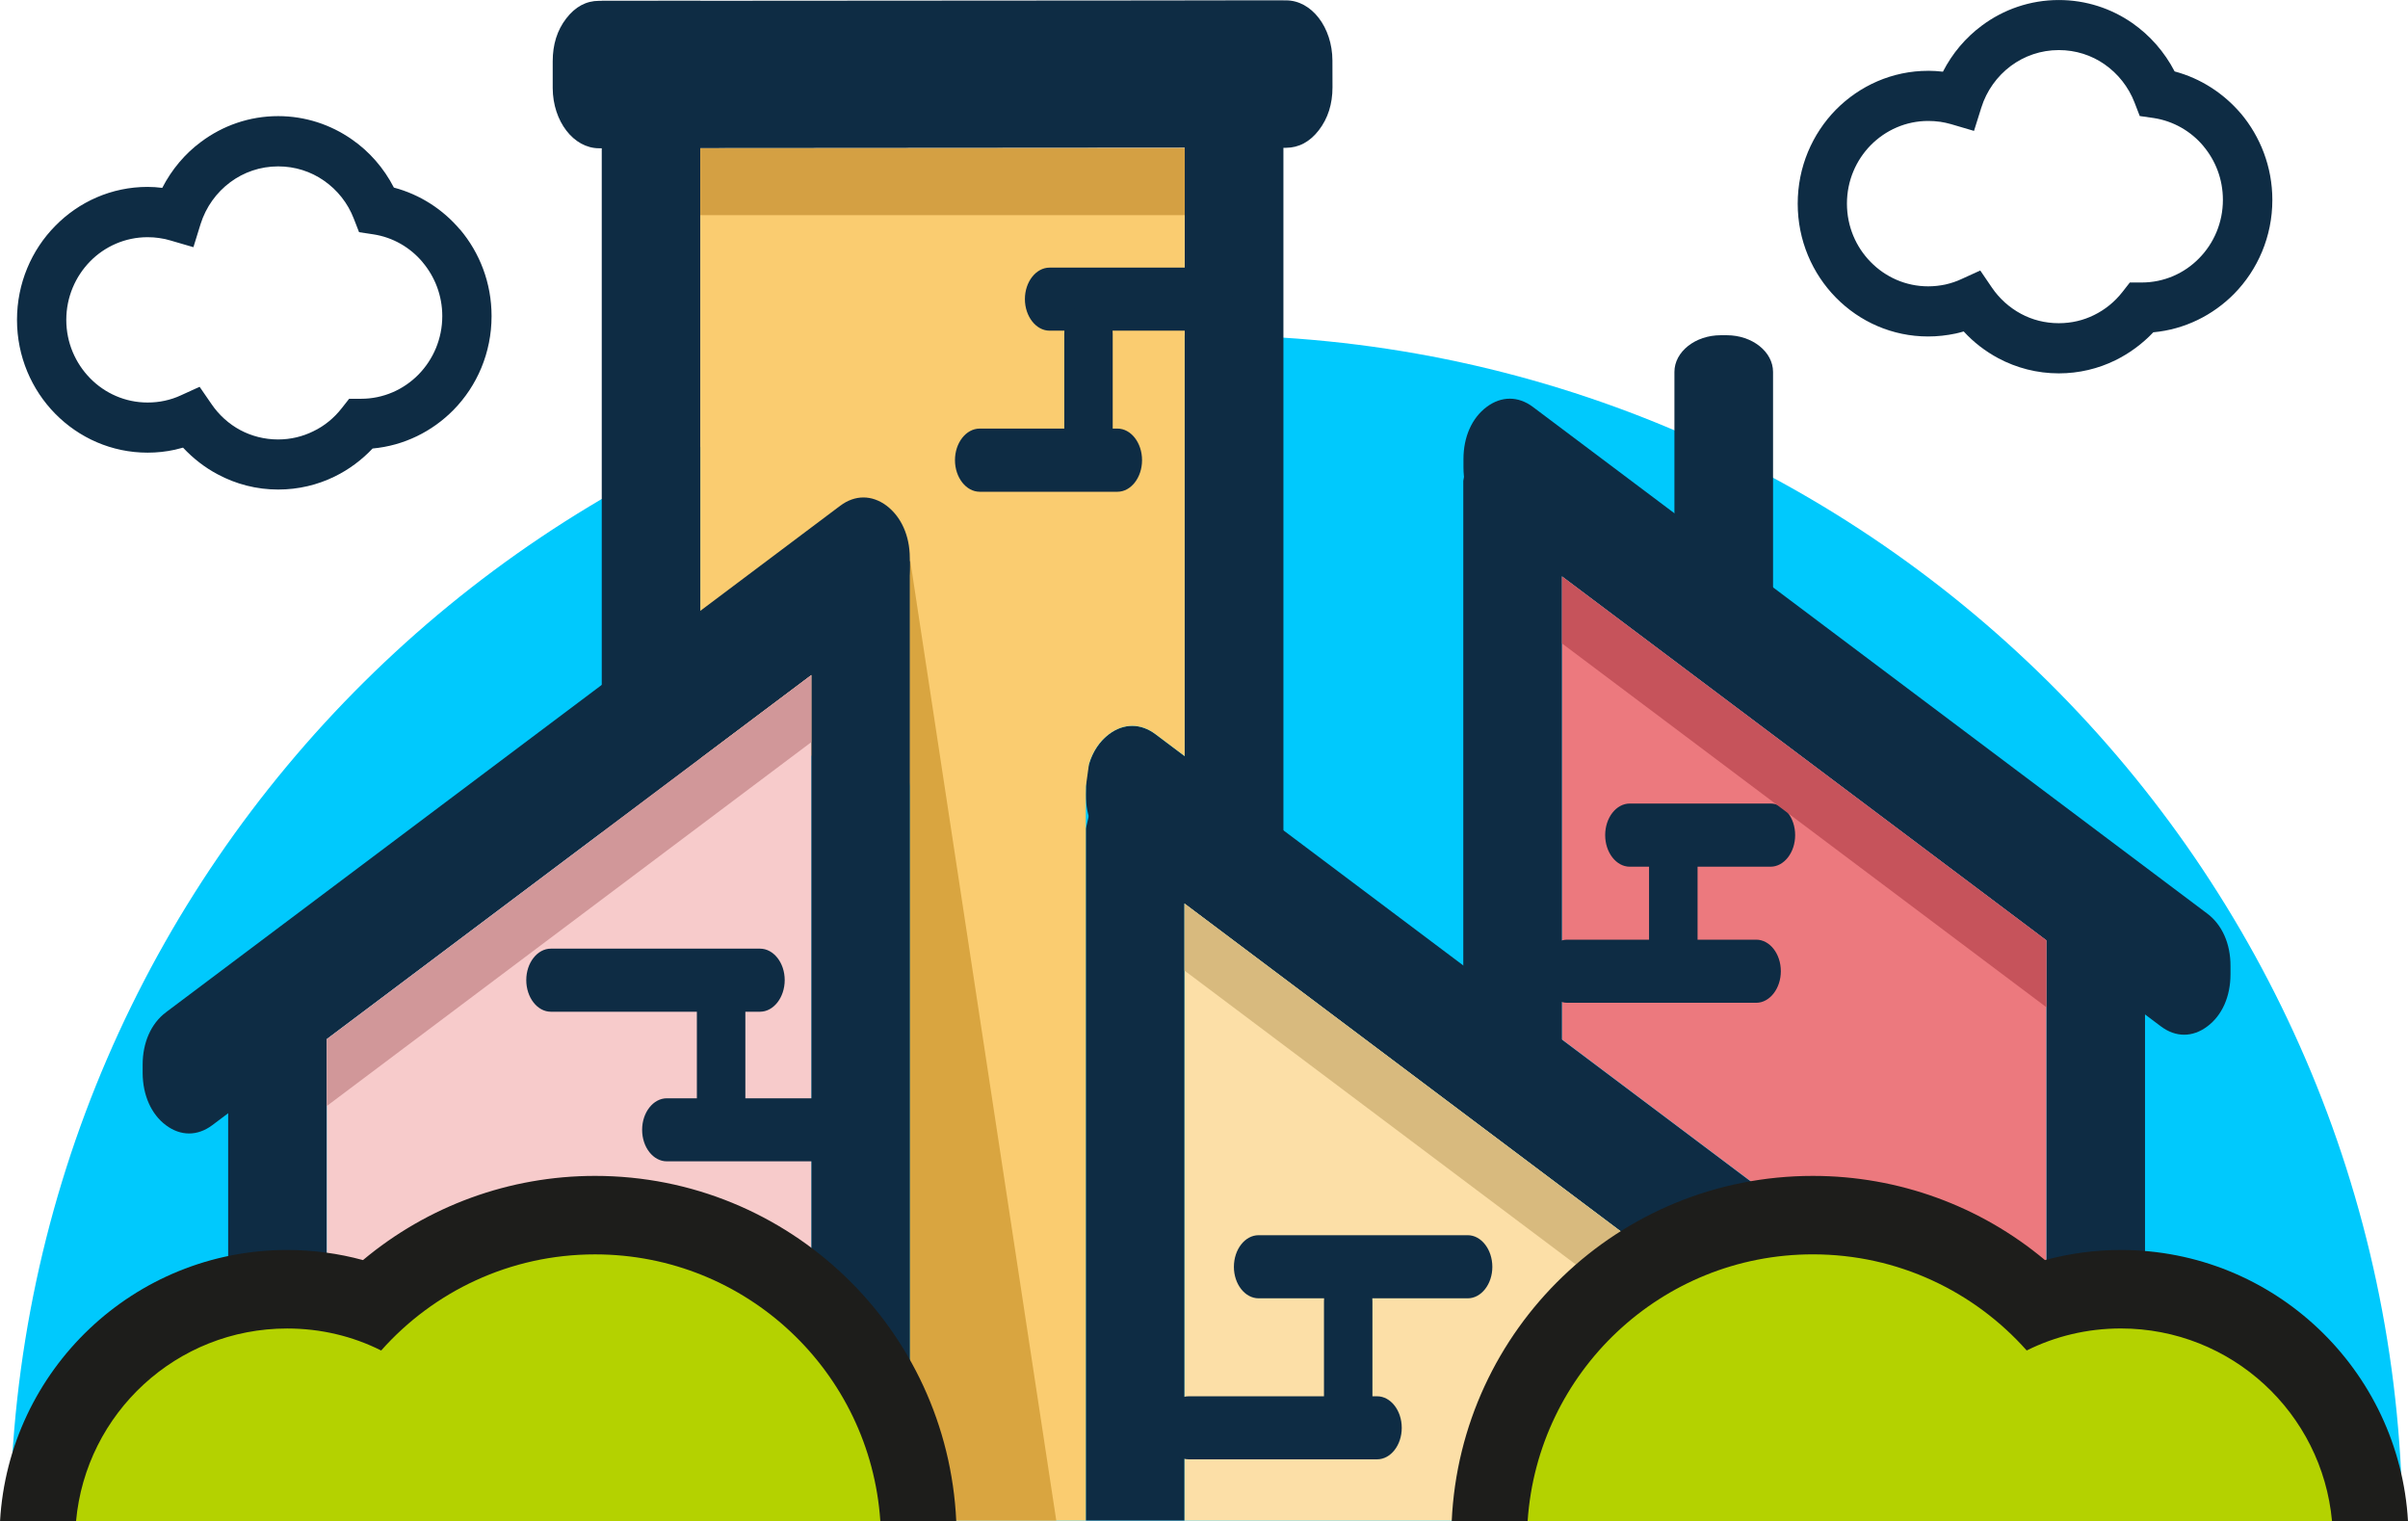
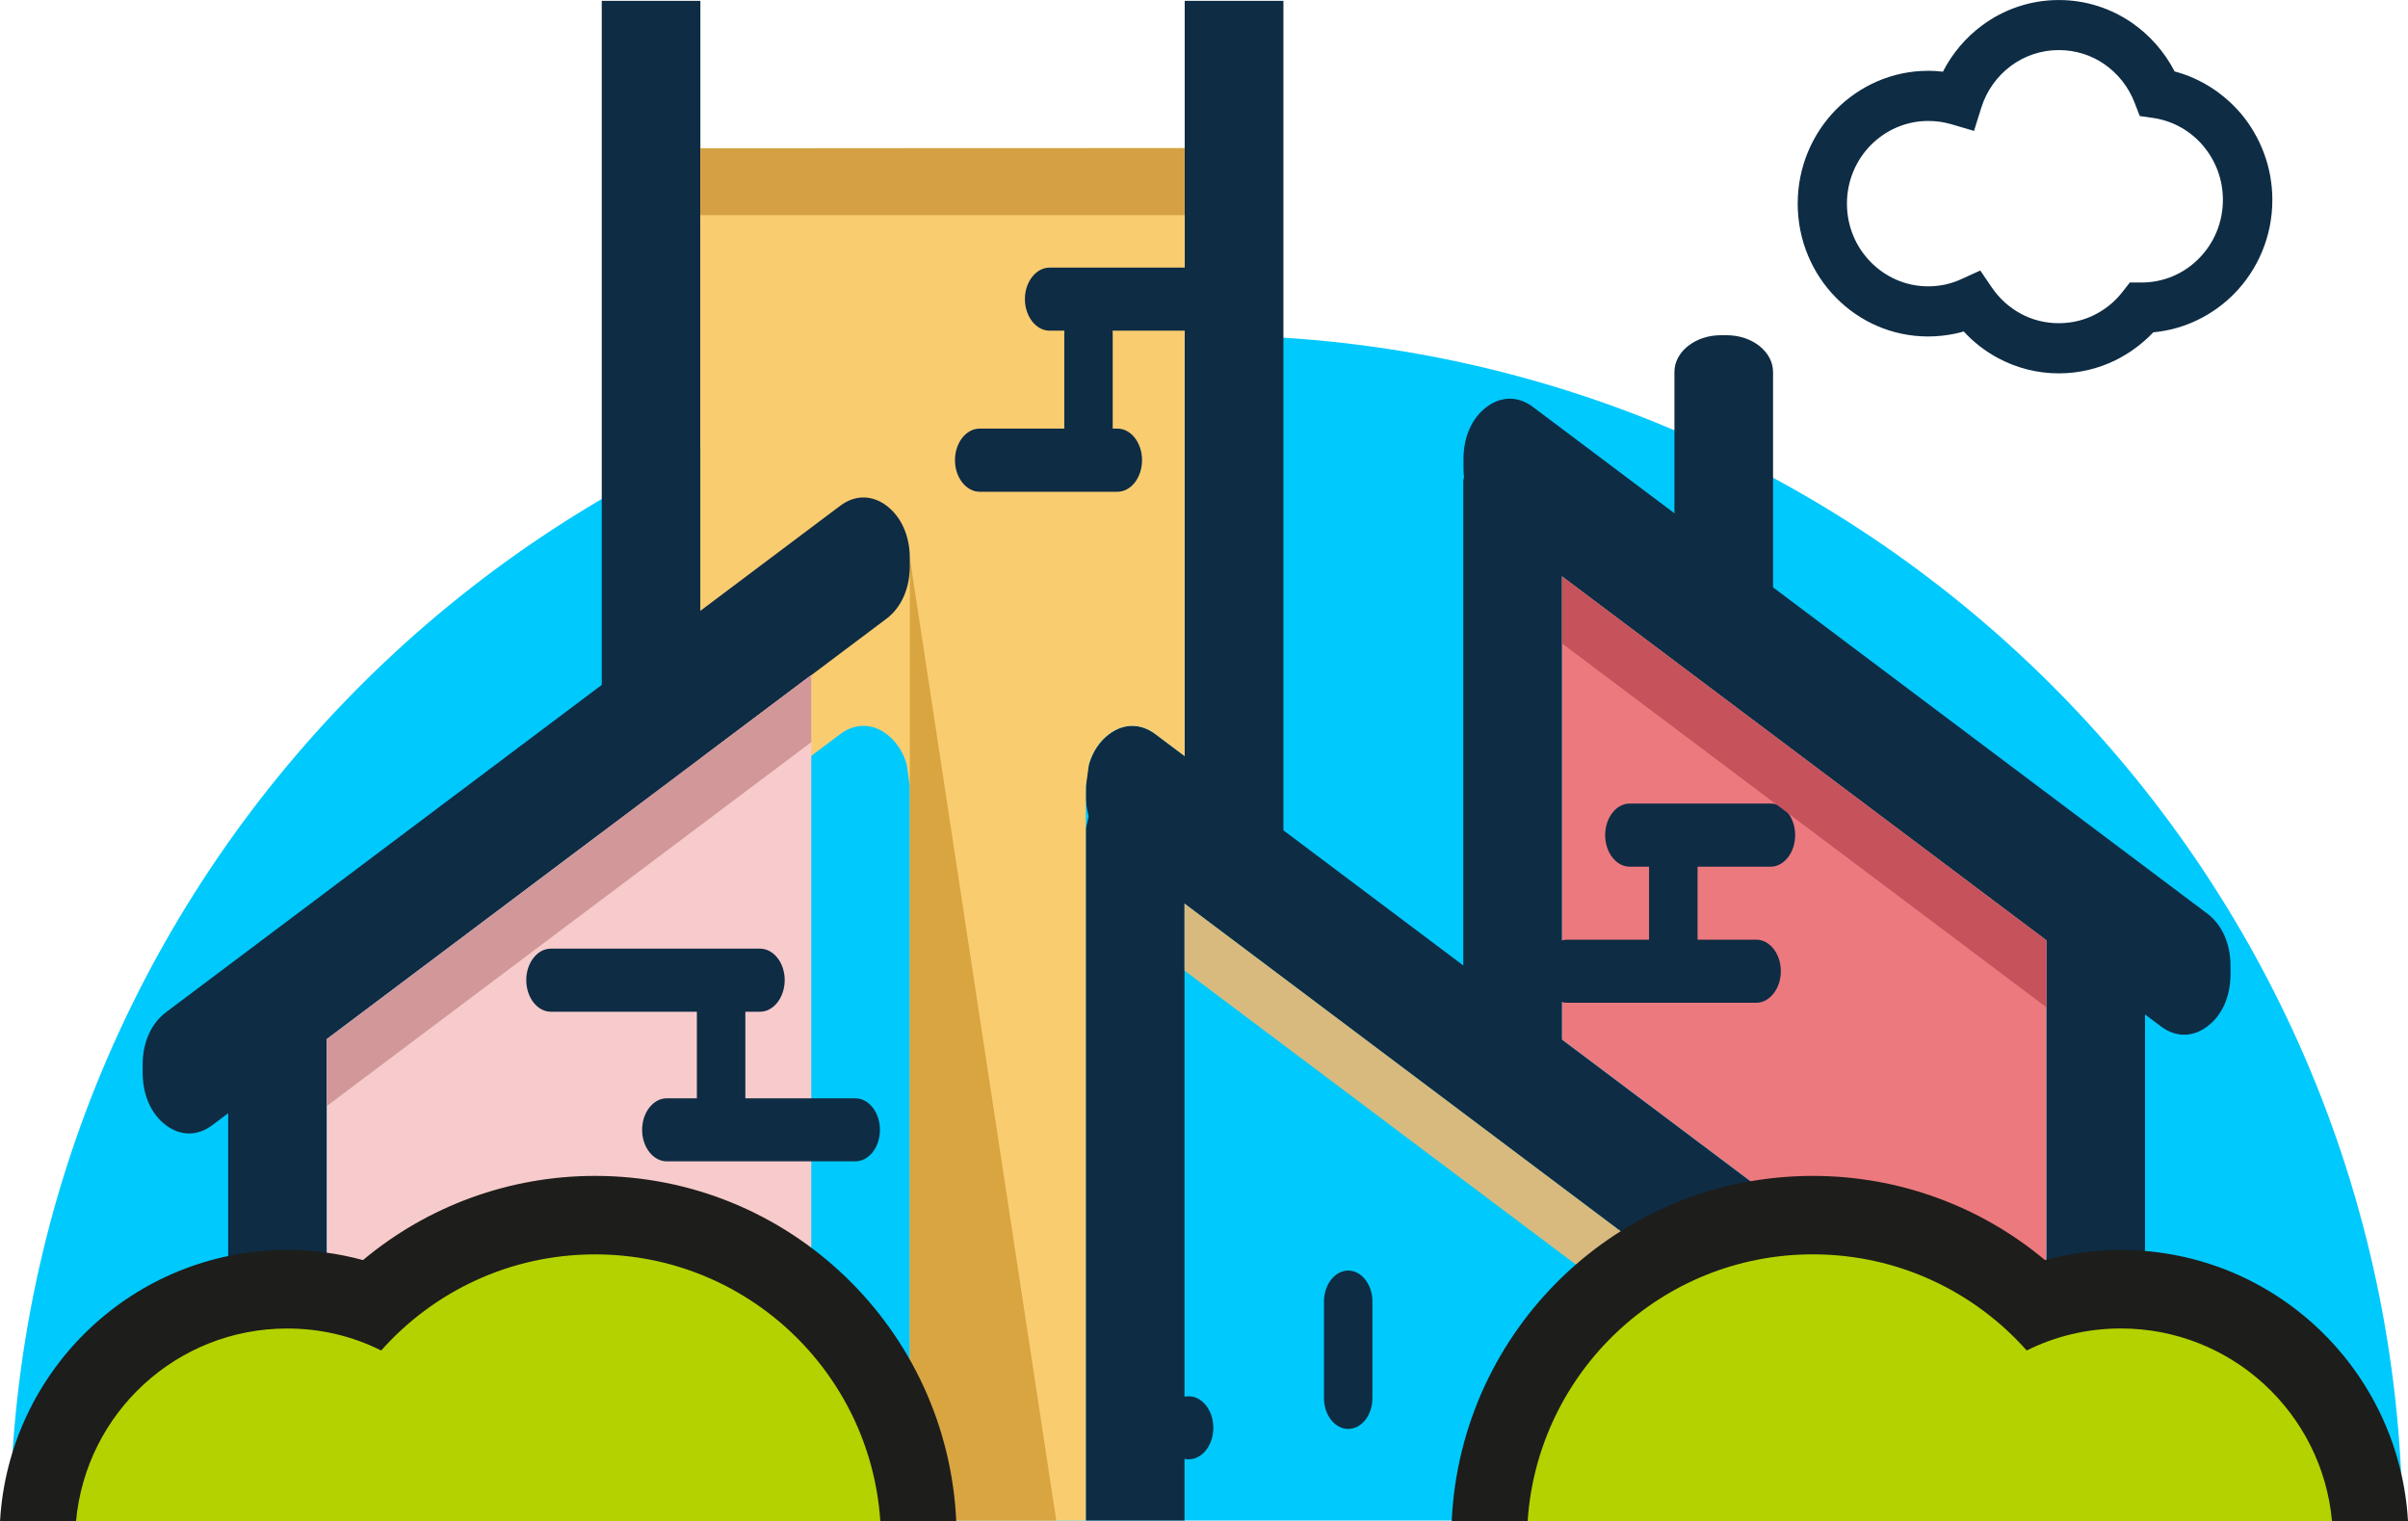
<svg xmlns="http://www.w3.org/2000/svg" id="_图层_1" data-name="图层_1" viewBox="0 0 772.32 487.84">
  <defs>
    <style>
      .cls-1 {
        fill: #d4a043;
      }

      .cls-2 {
        fill: #facc70;
      }

      .cls-3 {
        fill: #ec797e;
      }

      .cls-4 {
        fill: #c6535b;
      }

      .cls-5 {
        fill: #b4d200;
      }

      .cls-6 {
        fill: #d8ba7e;
      }

      .cls-7 {
        fill: #0e2c44;
      }

      .cls-8 {
        fill: #fcdfa7;
      }

      .cls-9 {
        fill: #1d1d1b;
      }

      .cls-10 {
        fill: #f7cbcb;
      }

      .cls-11 {
        fill: #00c9fd;
      }

      .cls-12 {
        fill: #d9a540;
      }

      .cls-13 {
        fill: #d19799;
      }
    </style>
  </defs>
  <path class="cls-11" d="M770.56,487.65c-1.96-210.29-172.94-380.14-383.66-380.14S5.17,277.36,3.2,487.65h767.36Z" />
-   <path class="cls-7" d="M47.32,59.94c1.58,0,3.15.11,4.72.31,3.02-5.86,7.27-10.95,12.47-14.78,6.95-5.18,15.47-8.23,24.7-8.23,8.7,0,16.83,2.73,23.56,7.41,5.68,3.9,10.36,9.27,13.56,15.51,8.37,2.22,15.72,6.98,21.2,13.46l.02-.03c6.31,7.48,10.11,17.17,10.11,27.78,0,11.78-4.67,22.44-12.25,30.14-6.77,6.86-15.82,11.41-25.91,12.33-3.47,3.66-7.54,6.72-12.14,8.97-5.49,2.7-11.66,4.19-18.14,4.19-6.94,0-13.53-1.73-19.37-4.86-4.21-2.22-7.93-5.15-11.15-8.58-.84.24-1.69.46-2.57.66-2.89.64-5.8.95-8.8.95-11.55,0-22.03-4.77-29.62-12.48-7.58-7.71-12.26-18.37-12.26-30.11s4.68-22.45,12.26-30.12c7.58-7.75,18.07-12.52,29.61-12.52h0ZM51.03,76.33c-1.13-.17-2.37-.26-3.71-.26-7.16,0-13.71,2.96-18.41,7.75-4.71,4.81-7.65,11.44-7.65,18.77s2.95,13.93,7.65,18.72c4.7,4.81,11.25,7.78,18.41,7.78,1.93,0,3.77-.19,5.53-.58,1.8-.39,3.55-.96,5.2-1.74l5.97-2.72,3.75,5.45c2.4,3.55,5.63,6.48,9.33,8.45,3.57,1.9,7.71,2.99,12.1,2.99,4.05,0,7.91-.95,11.29-2.63,3.57-1.7,6.66-4.26,9.11-7.39l2.38-3.03h3.82c7.19,0,13.7-2.97,18.41-7.76,4.71-4.81,7.64-11.43,7.64-18.76,0-6.59-2.39-12.63-6.31-17.27v-.02c-3.96-4.72-9.53-7.98-15.83-8.93l-4.55-.69-1.69-4.34c-1.91-4.98-5.29-9.23-9.61-12.21-4.17-2.9-9.2-4.55-14.64-4.55-5.78,0-11.06,1.88-15.35,5.06-4.45,3.3-7.82,7.98-9.53,13.4l-2.31,7.45-7.4-2.16c-1.12-.34-2.28-.61-3.57-.77h-.02Z" />
  <path class="cls-7" d="M618.43,22.7c1.56,0,3.12.11,4.73.29,2.99-5.86,7.27-10.92,12.48-14.78,6.92-5.16,15.46-8.2,24.69-8.2,8.71,0,16.82,2.7,23.56,7.38,5.66,3.95,10.34,9.27,13.58,15.52,8.33,2.21,15.69,7,21.2,13.45v-.02c6.29,7.47,10.14,17.19,10.14,27.77,0,11.78-4.71,22.44-12.27,30.13-6.79,6.86-15.85,11.41-25.91,12.33-3.49,3.68-7.59,6.71-12.14,8.96-5.51,2.71-11.7,4.21-18.16,4.21-6.97,0-13.56-1.74-19.39-4.84-4.18-2.23-7.95-5.14-11.12-8.6-.86.26-1.73.47-2.59.67-2.86.6-5.81.94-8.8.94-11.55,0-22.01-4.74-29.61-12.48-7.57-7.71-12.24-18.34-12.24-30.11s4.67-22.4,12.24-30.13c7.6-7.69,18.06-12.48,29.61-12.48h0ZM622.16,39.05c-1.18-.17-2.39-.26-3.74-.26-7.17,0-13.7,2.99-18.41,7.76-4.73,4.81-7.64,11.43-7.64,18.75s2.9,13.96,7.64,18.75c4.71,4.81,11.24,7.78,18.41,7.78,1.96,0,3.78-.22,5.54-.59,1.78-.41,3.52-.97,5.18-1.76l5.99-2.73,3.74,5.49c2.42,3.55,5.64,6.43,9.36,8.42,3.55,1.91,7.67,2.99,12.09,2.99,4.08,0,7.89-.92,11.29-2.6,3.55-1.73,6.66-4.27,9.1-7.39l2.39-3.06h3.8c7.17,0,13.7-2.94,18.41-7.76,4.71-4.77,7.64-11.41,7.64-18.75,0-6.59-2.36-12.61-6.29-17.27v-.02c-3.97-4.71-9.55-7.96-15.85-8.94l-4.53-.65-1.68-4.35c-1.94-5.01-5.33-9.26-9.63-12.25-4.15-2.89-9.21-4.55-14.64-4.55-5.78,0-11.09,1.89-15.39,5.08-4.42,3.3-7.79,7.97-9.48,13.39l-2.34,7.45-7.37-2.17c-1.13-.34-2.34-.57-3.59-.78h0Z" />
  <rect class="cls-7" x="73.18" y="309.86" width="31.64" height="177.79" />
  <path class="cls-7" d="M379.97,268.21V.27h31.66v291.69l-31.66-23.75h0ZM193,316.87V.27h31.63v292.83l-31.63,23.77Z" />
-   <path class="cls-7" d="M192.11.27l220.38-.15c8.17,0,14.82,8.62,14.86,19.29l.02,8.59c0,5.36-1.46,9.95-4.35,13.72-2.89,3.76-6.42,5.65-10.52,5.68l-220.36.15c-8.17,0-14.82-8.64-14.87-19.29v-8.6c0-5.38,1.43-9.98,4.34-13.74,2.9-3.77,6.41-5.65,10.5-5.65Z" />
  <rect class="cls-7" x="535.24" y="390.83" width="31.67" height="96.82" />
  <polygon class="cls-7" points="379.91 487.65 379.91 261.52 349.25 261.52 348.26 265.77 348.26 487.65 379.91 487.65" />
  <path class="cls-7" d="M586.88,397.94l-216.32-162.5c-4.73-3.52-10.13-3.52-14.84,0-4.72,3.57-7.43,9.62-7.43,16.71l-.03,2.68c-.02,7.13,2.71,13.25,7.43,16.81l216.31,162.48c4.73,3.54,10.11,3.54,14.84,0,4.73-3.53,7.44-9.62,7.44-16.71v-2.69c.05-7.1-2.69-13.23-7.4-16.77Z" />
  <polygon class="cls-7" points="687.97 487.65 687.97 303.63 656.34 279.84 656.34 487.65 687.97 487.65" />
  <polygon class="cls-7" points="500.99 148.31 470.37 148.31 469.32 154.23 469.32 350.55 500.99 374.36 500.99 148.31" />
  <path class="cls-7" d="M568.67,189.18v-69.89c0-6.48-6.67-11.78-14.86-11.78h-1.91c-8.18,0-14.86,5.3-14.86,11.78v69.02c0,4.3,2.67,8.04,7.42,10.18l1.94.91c4.71,2.15,10.13,2.15,14.86,0,4.71-2.17,7.4-5.89,7.4-10.21Z" />
  <path class="cls-7" d="M707.94,293l-216.3-162.5c-4.7-3.52-10.11-3.52-14.81,0-4.73,3.51-7.45,9.62-7.45,16.72v2.68c0,7.13,2.67,13.23,7.4,16.77l216.31,162.51c4.73,3.55,10.14,3.55,14.86,0,4.75-3.52,7.44-9.62,7.44-16.71v-2.69c.03-7.1-2.69-13.2-7.44-16.78Z" />
  <path class="cls-2" d="M284.36,235.43c3.05,2.29,5.27,5.66,6.45,9.67l.99,7.04v235.52h56.45v-232.84s.04-2.68.04-2.68l.97-7.04c1.17-4.01,3.4-7.38,6.46-9.67,4.71-3.52,10.12-3.52,14.84,0l9.4,7.07V47.44l-155.34.11v221.59l44.89-33.72c4.72-3.51,10.12-3.51,14.84,0Z" />
-   <polygon class="cls-8" points="535.26 487.65 535.26 406.5 379.91 289.79 379.91 487.65 535.26 487.65" />
  <path class="cls-3" d="M594.29,414.7v2.69c0,7.09-2.71,13.18-7.44,16.71-4.73,3.54-10.11,3.54-14.84,0l-5.1-3.83v57.38h89.43v-186.08l-155.35-116.7v148.52l85.89,64.54c4.72,3.55,7.46,9.67,7.41,16.77Z" />
  <path class="cls-4" d="M618,487.65l-23.71-81.88-2.56-2.11c1.69,3.17,2.56,6.93,2.56,11.04v2.69c0,7.09-2.71,13.18-7.44,16.71-4.73,3.54-10.11,3.54-14.84,0l-5.1-3.83v57.38h51.08Z" />
  <g>
-     <path class="cls-7" d="M470.75,416.38h-67.07c-4.37,0-7.93-4.54-7.93-10.08h0c0-5.6,3.55-10.16,7.93-10.16h67.07c4.33,0,7.89,4.57,7.89,10.16h0c0,5.53-3.55,10.08-7.89,10.08Z" />
-     <path class="cls-7" d="M441.68,468.02h-60.43c-4.36,0-7.9-4.55-7.9-10.07v-.06c0-5.54,3.54-10.09,7.9-10.09h60.43c4.35,0,7.9,4.55,7.9,10.09v.06c0,5.52-3.55,10.07-7.9,10.07Z" />
+     <path class="cls-7" d="M441.68,468.02h-60.43c-4.36,0-7.9-4.55-7.9-10.07v-.06c0-5.54,3.54-10.09,7.9-10.09c4.35,0,7.9,4.55,7.9,10.09v.06c0,5.52-3.55,10.07-7.9,10.07Z" />
    <path class="cls-7" d="M440.18,417.44v30.93c0,5.49-3.48,9.9-7.78,9.9h0c-4.26,0-7.76-4.42-7.76-9.9v-30.93c0-5.48,3.49-9.96,7.76-9.96h0c4.3,0,7.78,4.48,7.78,9.96Z" />
  </g>
  <g>
    <path class="cls-7" d="M387.43,106.05h-50.8c-4.33,0-7.91-4.58-7.91-10.12h0c0-5.56,3.57-10.1,7.91-10.1h50.8c4.34,0,7.9,4.54,7.9,10.1h0c0,5.54-3.56,10.12-7.9,10.12Z" />
    <path class="cls-7" d="M358.4,157.71h-44.18c-4.35,0-7.93-4.57-7.93-10.13h0c0-5.58,3.57-10.13,7.93-10.13h44.18c4.33,0,7.89,4.54,7.89,10.13h0c0,5.56-3.55,10.13-7.88,10.13Z" />
    <path class="cls-7" d="M356.88,107.07v30.96c0,5.45-3.48,9.94-7.75,9.94h0c-4.29,0-7.78-4.49-7.78-9.94v-30.96c0-5.46,3.49-9.95,7.78-9.95h0c4.27,0,7.75,4.5,7.75,9.95Z" />
  </g>
  <g>
    <path class="cls-7" d="M567.87,277.96h-45.15c-4.33,0-7.89-4.55-7.89-10.13h0c0-5.59,3.55-10.13,7.89-10.13h45.15c4.32,0,7.89,4.55,7.89,10.13h0c0,5.59-3.57,10.13-7.89,10.13Z" />
    <path class="cls-7" d="M563.27,321.6h-60.61c-4.33,0-7.9-4.57-7.9-10.12h0c0-5.6,3.57-10.12,7.9-10.12h60.61c4.33,0,7.9,4.51,7.9,10.12h0c0,5.54-3.57,10.12-7.9,10.12Z" />
    <path class="cls-7" d="M544.46,274.17v30.96c0,5.46-3.47,9.88-7.79,9.88h0c-4.26,0-7.77-4.42-7.77-9.88v-30.96c0-5.48,3.5-9.95,7.77-9.95h0c4.32,0,7.79,4.47,7.79,9.95Z" />
  </g>
  <polygon class="cls-12" points="338.78 487.65 291.81 178.89 291.81 487.65 338.78 487.65" />
  <polygon class="cls-6" points="535.26 427.96 379.91 311.28 379.91 289.77 535.26 406.5 535.26 427.96" />
  <polygon class="cls-4" points="656.34 323.03 500.99 206.36 500.99 184.87 656.34 301.57 656.34 323.03" />
  <rect class="cls-1" x="224.63" y="47.55" width="155.34" height="21.45" />
  <path class="cls-9" d="M772.32,487.84c-2.8-48.46-42.91-86.96-92.09-86.96-8.24,0-16.43,1.1-24.34,3.24-20.74-17.35-46.96-27-74.45-27-62.29,0-113,49.13-115.83,110.72h306.71Z" />
  <path class="cls-5" d="M747.95,487.84c-3.15-34.64-32.25-61.79-67.72-61.79-10.82,0-21.06,2.5-30.2,7.06-16.83-18.92-41.3-30.83-68.59-30.83-48.62,0-88.27,37.78-91.48,85.55h257.99Z" />
-   <rect class="cls-7" x="260.2" y="179.99" width="31.61" height="307.66" />
  <path class="cls-7" d="M53.18,324.68l216.33-162.5c4.72-3.52,10.12-3.52,14.84,0,4.7,3.57,7.43,9.62,7.45,16.71v2.68c0,7.13-2.71,13.25-7.42,16.81l-216.31,162.48c-4.72,3.54-10.14,3.54-14.86,0-4.72-3.53-7.41-9.62-7.46-16.71v-2.69c0-7.1,2.71-13.22,7.43-16.77Z" />
  <polygon class="cls-10" points="260.2 487.65 260.2 216.52 104.81 333.25 104.81 487.65 260.2 487.65" />
  <path class="cls-9" d="M306.7,487.84c-2.83-61.59-53.52-110.72-115.85-110.72-27.47,0-53.68,9.65-74.43,27-7.88-2.15-16.07-3.24-24.32-3.24-49.2,0-89.29,38.5-92.09,86.96h306.7Z" />
  <path class="cls-5" d="M282.35,487.84c-3.21-47.78-42.89-85.55-91.51-85.55-27.27,0-51.77,11.9-68.59,30.83-9.09-4.57-19.32-7.06-30.16-7.06-35.47,0-64.55,27.15-67.7,61.79h257.96Z" />
  <g>
    <path class="cls-7" d="M176.68,324.47h67.07c4.35,0,7.93-4.57,7.93-10.15h0c0-5.54-3.57-10.08-7.93-10.08h-67.07c-4.34,0-7.89,4.54-7.89,10.08h0c0,5.59,3.55,10.15,7.89,10.15Z" />
    <path class="cls-7" d="M213.87,372.45h60.47c4.33,0,7.88-4.51,7.88-10.11h0c0-5.56-3.55-10.11-7.88-10.11h-60.47c-4.36,0-7.92,4.55-7.92,10.11h0c0,5.6,3.56,10.11,7.92,10.11Z" />
    <path class="cls-7" d="M223.51,321.84v30.98c0,5.45,3.51,9.92,7.79,9.92h0c4.25,0,7.76-4.47,7.76-9.92v-30.98c0-5.44-3.51-9.92-7.76-9.92h0c-4.29,0-7.79,4.48-7.79,9.92Z" />
  </g>
  <polygon class="cls-13" points="104.81 354.71 260.2 238.02 260.2 216.52 104.81 333.25 104.81 354.71" />
</svg>